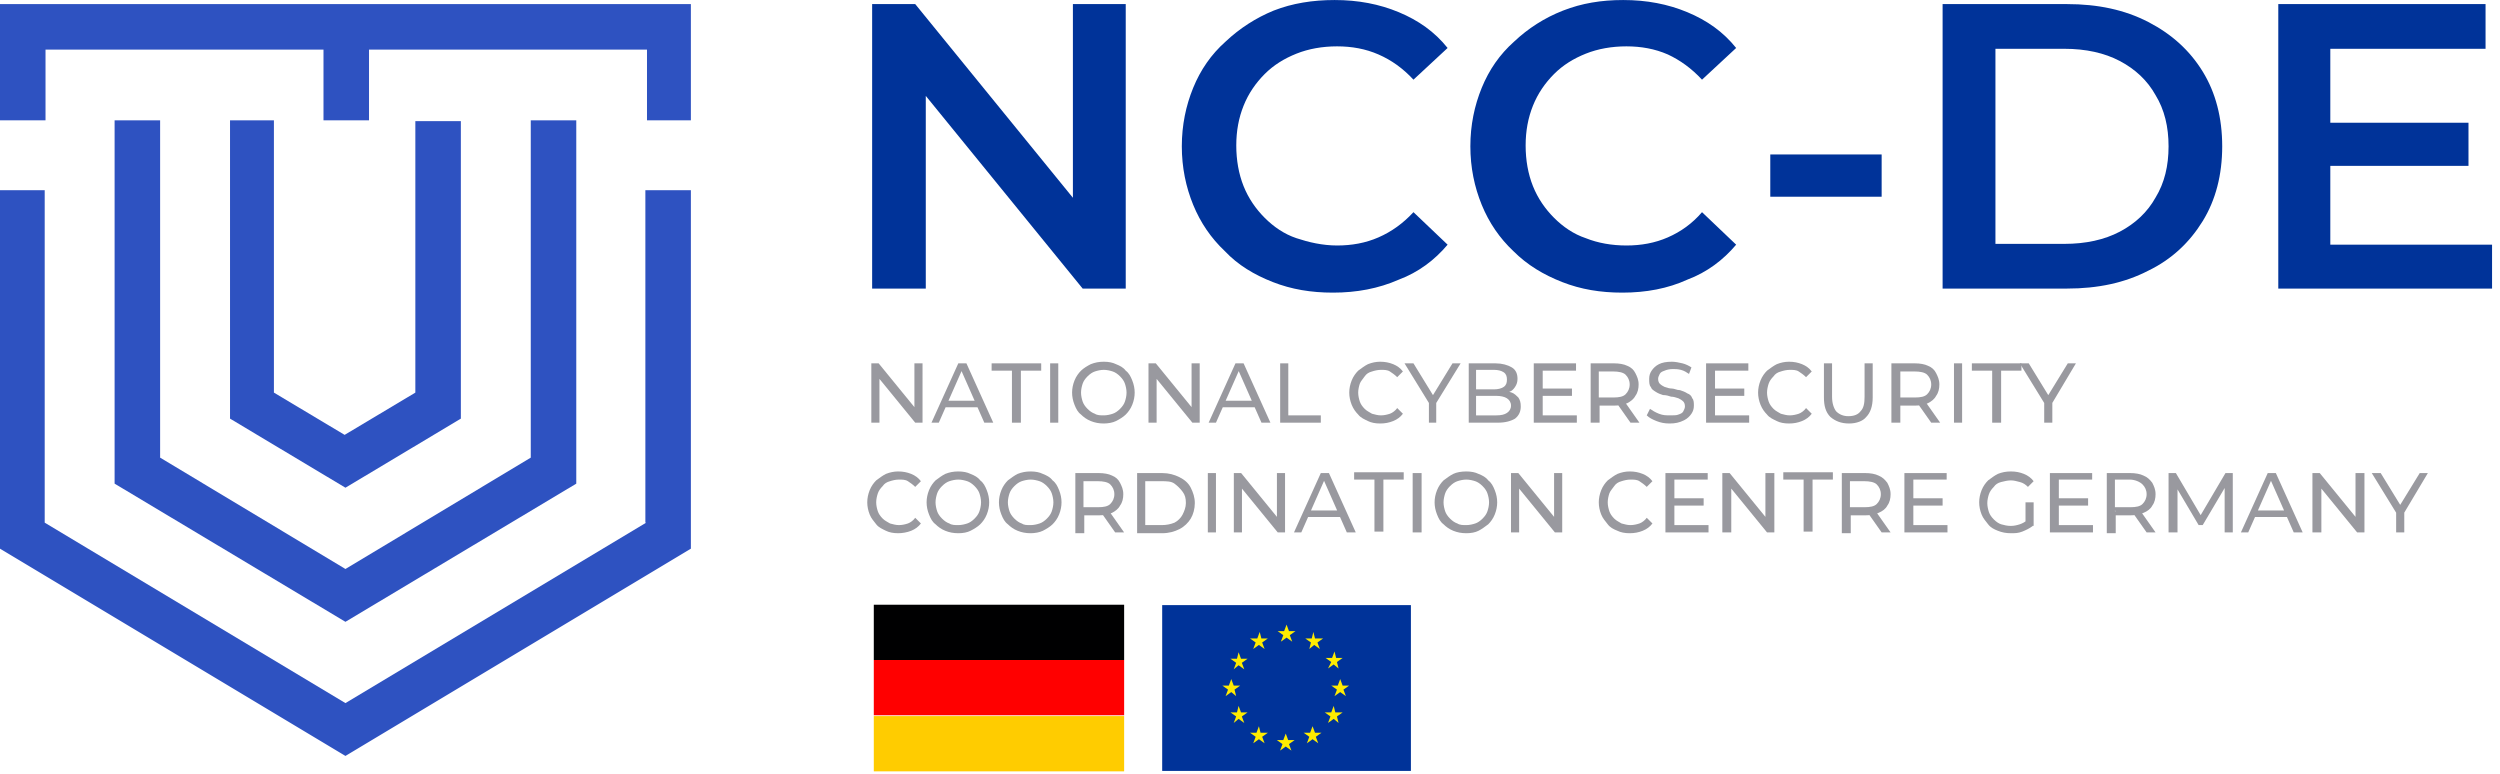
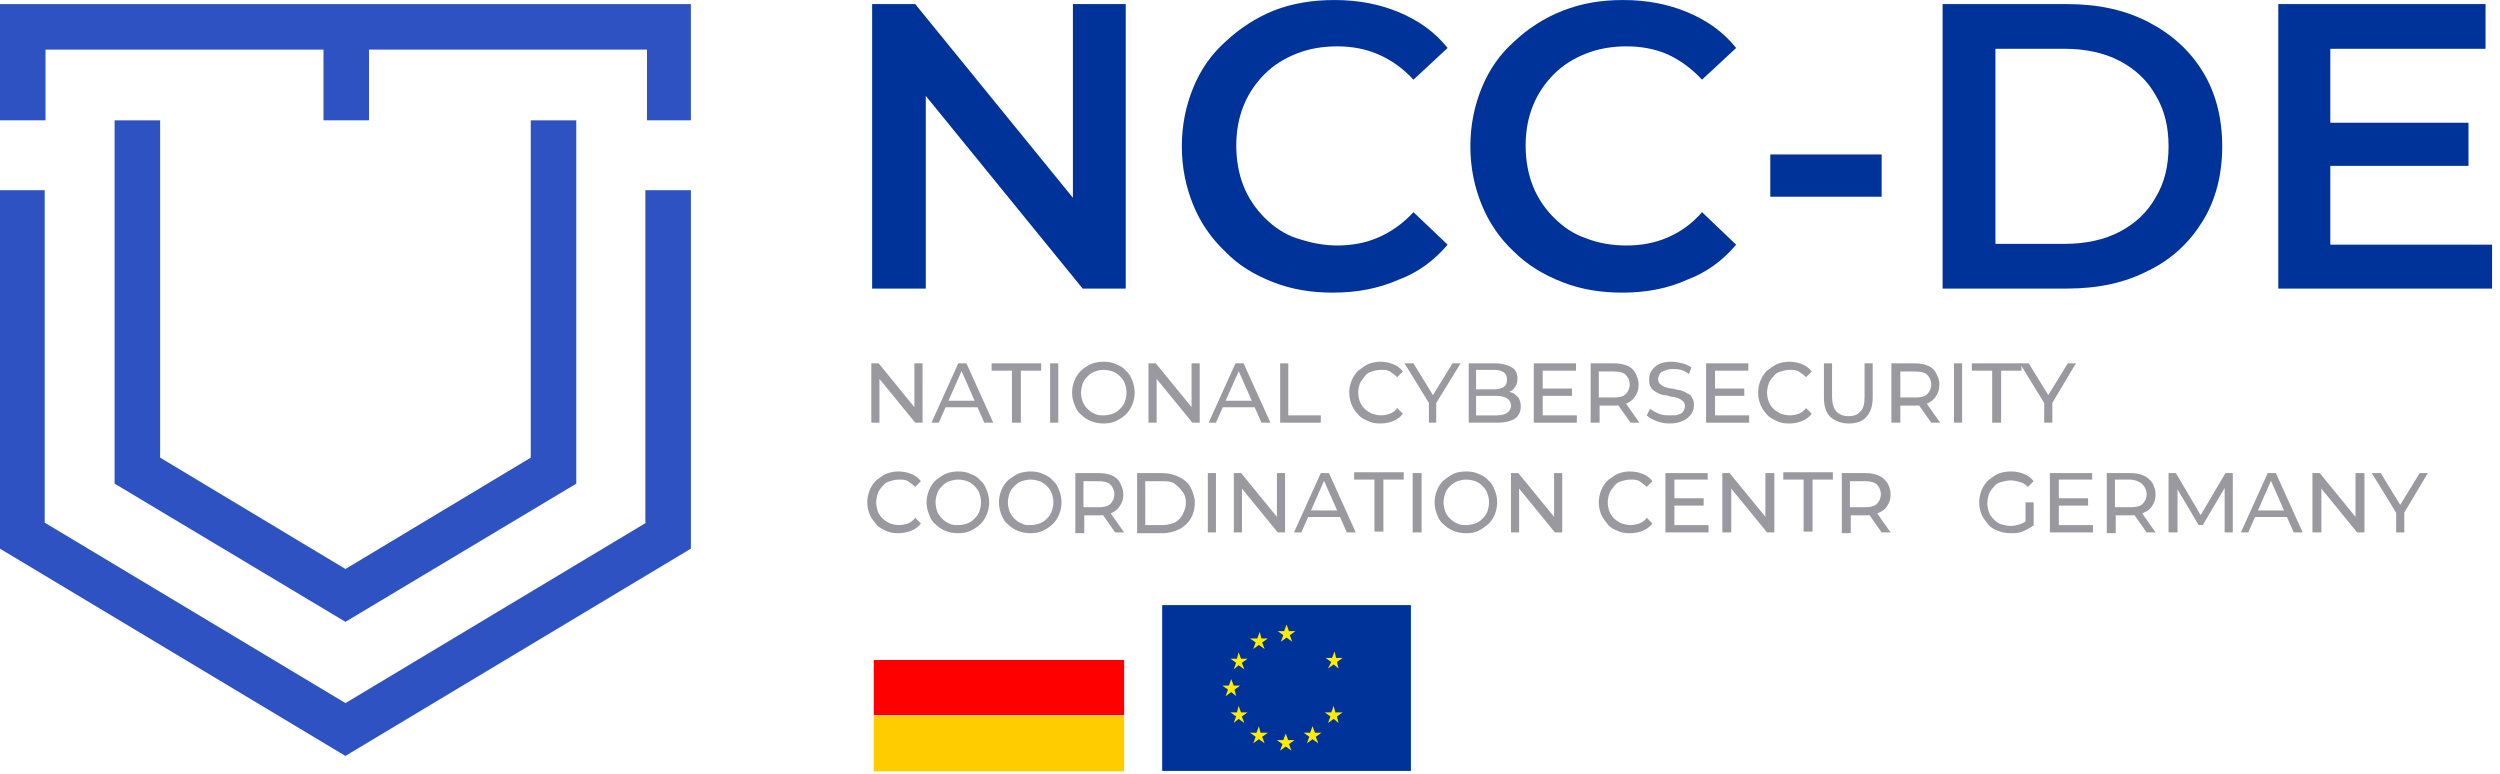
<svg xmlns="http://www.w3.org/2000/svg" xmlns:ns1="http://www.inkscape.org/namespaces/inkscape" xmlns:ns2="http://sodipodi.sourceforge.net/DTD/sodipodi-0.dtd" version="1.1" id="svg2" ns1:version="1.1.2 (1:1.1+202202050950+0a00cf5339)" ns2:docname="Germany-NCC-localisation.svg" x="0px" y="0px" viewBox="0 0 410 127" style="enable-background:new 0 0 410 127;" xml:space="preserve">
  <style type="text/css">
	.st0{fill:#003399;}
	.st1{fill:#FFEC00;}
	.st2{fill:#000001;}
	.st3{fill:#FF0000;}
	.st4{fill:#FFCC00;}
	.st5{fill:#2E52C1;}
	.st6{enable-background:new    ;}
	.st7{fill:#99999F;}
</style>
  <ns2:namedview bordercolor="#999999" borderopacity="1" height="150px" id="namedview4" ns1:current-layer="g8" ns1:cx="153.25356" ns1:cy="61.984302" ns1:pagecheckerboard="0" ns1:pageopacity="0" ns1:pageshadow="0" ns1:window-height="977" ns1:window-maximized="1" ns1:window-width="1680" ns1:window-x="0" ns1:window-y="30" ns1:zoom="3.8074156" pagecolor="#ffffff" showgrid="false" width="400px">
	</ns2:namedview>
  <g id="g8" transform="matrix(1.333,0,0,-1.333,0,123.973)" ns1:groupmode="layer" ns1:label="ink_ext_XXXXXX">
    <g id="g884" transform="translate(-29.215,-15.944)">
      <g id="path34">
        <path class="st0" d="M202.8,34.5h-30.6V14.1h30.6V34.5" />
      </g>
      <g id="path36">
        <path class="st1" d="M186.8,30l0.7,0.5l0.7-0.5l-0.3,0.8l0.7,0.5h-0.8l-0.3,0.8l-0.3-0.8h-0.8l0.7-0.5L186.8,30" />
      </g>
      <g id="path38">
        <path class="st1" d="M183.4,29.1l0.7,0.5l0.7-0.5l-0.3,0.8l0.7,0.5h-0.8l-0.2,0.8l-0.3-0.8H183l0.7-0.5L183.4,29.1" />
      </g>
      <g id="path40">
        <path class="st1" d="M181.6,28.7l-0.2-0.8h-0.8l0.7-0.5l-0.3-0.8l0.6,0.5l0.7-0.5l-0.3,0.8l0.7,0.5h-0.8L181.6,28.7" />
      </g>
      <g id="path42">
        <path class="st1" d="M180.7,23.8l0.6-0.5l-0.2,0.8l0.7,0.5H181l-0.3,0.8l-0.3-0.8h-0.8l0.7-0.5l-0.3-0.8L180.7,23.8" />
      </g>
      <g id="path44">
        <path class="st1" d="M181.9,21.3l-0.3,0.8l-0.2-0.8h-0.8l0.7-0.5L181,20l0.6,0.5l0.7-0.5l-0.3,0.8l0.7,0.5H181.9" />
      </g>
      <g id="path46">
        <path class="st1" d="M184.3,18.8l-0.2,0.8l-0.3-0.8H183l0.7-0.5l-0.3-0.8l0.7,0.5l0.7-0.5l-0.3,0.8l0.7,0.5H184.3" />
      </g>
      <g id="path48">
        <path class="st1" d="M187.7,17.9l-0.3,0.8l-0.3-0.8h-0.8l0.7-0.5l-0.3-0.8l0.7,0.5l0.7-0.5l-0.3,0.8l0.7,0.5H187.7" />
      </g>
      <g id="path50">
        <path class="st1" d="M191,18.8l-0.3,0.8l-0.3-0.8h-0.8l0.7-0.5l-0.3-0.8l0.7,0.5l0.7-0.5l-0.3,0.8l0.7,0.5H191" />
      </g>
      <g id="path52">
        <path class="st1" d="M193.5,21.3l-0.2,0.8l-0.3-0.8h-0.8l0.7-0.5l-0.3-0.8l0.7,0.5l0.6-0.5l-0.2,0.8l0.7,0.5H193.5" />
      </g>
      <g id="path54">
-         <path class="st1" d="M195.2,24.6h-0.8l-0.3,0.8l-0.3-0.8h-0.8l0.7-0.5l-0.3-0.8l0.7,0.5l0.7-0.5l-0.3,0.8L195.2,24.6" />
-       </g>
+         </g>
      <g id="path56">
        <path class="st1" d="M192.6,26.7l0.7,0.5l0.6-0.5l-0.2,0.8l0.7,0.5h-0.8l-0.2,0.8l-0.3-0.8h-0.8l0.7-0.5L192.6,26.7" />
      </g>
      <g id="path58">
-         <path class="st1" d="M190.8,31.2l-0.2-0.8h-0.8l0.7-0.5l-0.2-0.8l0.6,0.5l0.7-0.5l-0.3,0.8l0.7,0.5H191L190.8,31.2" />
-       </g>
+         </g>
    </g>
    <g id="g870" transform="translate(-28.696,-15.897)">
      <g id="path60">
-         <path class="st2" d="M167,34.5h-30.8v-6.8H167V34.5" />
-       </g>
+         </g>
      <g id="path62">
        <path class="st3" d="M167,27.7h-30.8v-6.8H167V27.7" />
      </g>
      <g id="path64">
        <path class="st4" d="M167,20.8h-30.8V14H167V20.8" />
      </g>
    </g>
    <g id="path120">
      <path class="st5" d="M0,92.5V78.2h5.6v8.7h34.2v-8.7h5.6v8.7h34.2v-8.7H85v14.3H0" />
    </g>
    <g id="path122">
      <path class="st5" d="M79.5,28.7l-37-22.2l-37,22.2v40.9H0V25.5L42.5,0L85,25.5v44.1h-5.6V28.7" />
    </g>
    <g id="path124">
      <path class="st5" d="M14.1,78.2V33.5l28.4-17l28.4,17v44.7h-5.6V36.7L42.5,23L19.7,36.7v41.5H14.1" />
    </g>
    <g id="path126">
-       <path class="st5" d="M28.3,78.2V41.5L42.5,33l14.2,8.5v36.6h-5.6V44.7l-8.7-5.2l-8.7,5.2v33.5H28.3" />
-     </g>
+       </g>
    <g class="st6">
      <path class="st0" d="M107.3,57.5v35h5.3l21.9-26.9H132v26.9h6.5v-35h-5.3l-21.9,26.9h2.6V57.5H107.3z" />
      <path class="st0" d="M164,57c-2.7,0-5.1,0.4-7.4,1.3c-2.3,0.9-4.3,2.1-5.9,3.8c-1.7,1.6-3,3.5-3.9,5.7c-0.9,2.2-1.4,4.6-1.4,7.2    c0,2.6,0.5,5,1.4,7.2c0.9,2.2,2.2,4.1,4,5.7c1.7,1.6,3.7,2.9,5.9,3.8c2.3,0.9,4.8,1.3,7.5,1.3c2.9,0,5.5-0.5,7.9-1.5    c2.4-1,4.4-2.4,6-4.4l-4.2-3.9c-1.3,1.4-2.7,2.4-4.3,3.1c-1.6,0.7-3.3,1-5.1,1c-1.8,0-3.5-0.3-5-0.9c-1.5-0.6-2.8-1.4-3.9-2.5    c-1.1-1.1-2-2.4-2.6-3.9c-0.6-1.5-0.9-3.1-0.9-4.9c0-1.8,0.3-3.5,0.9-5c0.6-1.5,1.5-2.8,2.6-3.9c1.1-1.1,2.4-2,3.9-2.5    s3.2-0.9,5-0.9c1.8,0,3.5,0.3,5.1,1c1.6,0.7,3,1.7,4.3,3.1l4.2-4c-1.6-1.9-3.6-3.4-6-4.3C169.6,57.5,166.9,57,164,57z" />
      <path class="st0" d="M199.6,57c-2.7,0-5.1,0.4-7.4,1.3c-2.3,0.9-4.3,2.1-6,3.8c-1.7,1.6-3,3.5-3.9,5.7c-0.9,2.2-1.4,4.6-1.4,7.2    c0,2.6,0.5,5,1.4,7.2c0.9,2.2,2.2,4.1,4,5.7c1.7,1.6,3.7,2.9,6,3.8c2.3,0.9,4.7,1.3,7.4,1.3c2.9,0,5.5-0.5,7.9-1.5    c2.4-1,4.4-2.4,6-4.4l-4.2-3.9c-1.3,1.4-2.7,2.4-4.2,3.1c-1.6,0.7-3.3,1-5.1,1c-1.8,0-3.5-0.3-5-0.9c-1.5-0.6-2.8-1.4-3.9-2.5    c-1.1-1.1-2-2.4-2.6-3.9c-0.6-1.5-0.9-3.1-0.9-4.9c0-1.8,0.3-3.5,0.9-5c0.6-1.5,1.5-2.8,2.6-3.9c1.1-1.1,2.4-2,3.9-2.5    c1.5-0.6,3.2-0.9,5-0.9c1.8,0,3.5,0.3,5.1,1c1.6,0.7,3,1.7,4.2,3.1l4.2-4c-1.6-1.9-3.6-3.4-6-4.3C205.2,57.5,202.5,57,199.6,57z" />
      <path class="st0" d="M217.8,68.8V74h13.7v-5.2H217.8z" />
      <path class="st0" d="M239,57.5v35h15.3c3.8,0,7.1-0.7,10-2.2c2.9-1.5,5.1-3.5,6.7-6.1s2.4-5.7,2.4-9.2c0-3.5-0.8-6.6-2.4-9.2    c-1.6-2.6-3.8-4.7-6.7-6.1c-2.9-1.5-6.2-2.2-10-2.2H239z M245.5,63h8.5c2.6,0,4.9,0.5,6.8,1.5c1.9,1,3.4,2.4,4.4,4.2    c1.1,1.8,1.6,3.9,1.6,6.3c0,2.4-0.5,4.5-1.6,6.3c-1,1.8-2.5,3.2-4.4,4.2c-1.9,1-4.2,1.5-6.8,1.5h-8.5V63z" />
      <path class="st0" d="M286.8,62.9h19.8v-5.4h-26.3v35h25.5V87h-19.1V62.9z M286.3,77.9h17.4v-5.3h-17.4V77.9z" />
    </g>
    <g class="st6">
      <path class="st7" d="M107.2,41v7.3h0.9l4.9-6h-0.5v6h1V41h-0.9l-4.9,6h0.5v-6H107.2z" />
      <path class="st7" d="M114.6,41l3.3,7.3h1l3.3-7.3h-1.1l-3,6.8h0.4l-3-6.8H114.6z M116,42.9l0.3,0.8h4.1l0.3-0.8H116z" />
      <path class="st7" d="M124.5,41v6.4H122v0.9h6.1v-0.9h-2.5V41H124.5z" />
      <path class="st7" d="M129.2,41v7.3h1V41H129.2z" />
      <path class="st7" d="M135.8,40.9c-0.6,0-1.1,0.1-1.6,0.3s-0.9,0.5-1.2,0.8c-0.4,0.3-0.6,0.7-0.8,1.2c-0.2,0.5-0.3,1-0.3,1.5    c0,0.5,0.1,1,0.3,1.5c0.2,0.5,0.5,0.9,0.8,1.2s0.8,0.6,1.2,0.8c0.5,0.2,1,0.3,1.6,0.3c0.6,0,1.1-0.1,1.5-0.3    c0.5-0.2,0.9-0.4,1.2-0.8c0.4-0.3,0.6-0.7,0.8-1.2c0.2-0.5,0.3-1,0.3-1.5c0-0.5-0.1-1-0.3-1.5c-0.2-0.5-0.5-0.9-0.8-1.2    s-0.8-0.6-1.2-0.8S136.3,40.9,135.8,40.9z M135.8,41.9c0.4,0,0.8,0.1,1.1,0.2c0.3,0.1,0.6,0.3,0.9,0.6c0.3,0.3,0.5,0.6,0.6,0.9    s0.2,0.7,0.2,1.1c0,0.4-0.1,0.8-0.2,1.1c-0.1,0.3-0.3,0.6-0.6,0.9c-0.3,0.3-0.6,0.5-0.9,0.6c-0.3,0.1-0.7,0.2-1.1,0.2    c-0.4,0-0.8-0.1-1.1-0.2c-0.3-0.1-0.6-0.3-0.9-0.6c-0.3-0.3-0.5-0.6-0.6-0.9c-0.1-0.3-0.2-0.7-0.2-1.1c0-0.4,0.1-0.8,0.2-1.1    s0.3-0.6,0.6-0.9c0.3-0.3,0.6-0.5,0.9-0.6C135,41.9,135.4,41.9,135.8,41.9z" />
      <path class="st7" d="M141.3,41v7.3h0.9l4.9-6h-0.5v6h1V41h-0.9l-4.9,6h0.5v-6H141.3z" />
      <path class="st7" d="M148.7,41l3.3,7.3h1l3.3-7.3h-1.1l-3,6.8h0.4l-3-6.8H148.7z M150.1,42.9l0.3,0.8h4.1l0.3-0.8H150.1z" />
      <path class="st7" d="M157.5,41v7.3h1v-6.4h4V41H157.5z" />
      <path class="st7" d="M169.8,40.9c-0.6,0-1.1,0.1-1.5,0.3s-0.9,0.4-1.2,0.8c-0.3,0.3-0.6,0.7-0.8,1.2c-0.2,0.5-0.3,1-0.3,1.5    c0,0.5,0.1,1,0.3,1.5c0.2,0.5,0.5,0.9,0.8,1.2c0.4,0.3,0.8,0.6,1.2,0.8c0.5,0.2,1,0.3,1.5,0.3c0.6,0,1.1-0.1,1.6-0.3    s0.9-0.5,1.2-0.9l-0.7-0.7c-0.3,0.3-0.6,0.5-0.9,0.7s-0.7,0.2-1.1,0.2c-0.4,0-0.8-0.1-1.1-0.2c-0.4-0.1-0.7-0.3-0.9-0.6    s-0.5-0.6-0.6-0.9c-0.1-0.3-0.2-0.7-0.2-1.1c0-0.4,0.1-0.8,0.2-1.1c0.1-0.3,0.3-0.6,0.6-0.9c0.3-0.3,0.6-0.4,0.9-0.6    c0.4-0.1,0.7-0.2,1.1-0.2c0.4,0,0.8,0.1,1.1,0.2s0.7,0.4,0.9,0.7l0.7-0.7c-0.3-0.4-0.7-0.7-1.2-0.9    C170.9,41,170.4,40.9,169.8,40.9z" />
      <path class="st7" d="M175.8,41v2.8l0.2-0.7l-3.2,5.2h1.1l2.7-4.4H176l2.7,4.4h1l-3.2-5.2l0.2,0.7V41H175.8z" />
      <path class="st7" d="M180.7,41v7.3h3.3c0.8,0,1.5-0.2,2-0.5c0.5-0.3,0.7-0.8,0.7-1.4c0-0.4-0.1-0.7-0.3-1    c-0.2-0.3-0.4-0.5-0.7-0.6c-0.3-0.1-0.6-0.2-1-0.2l0.2,0.3c0.4,0,0.8-0.1,1.1-0.2c0.3-0.1,0.6-0.4,0.8-0.6    c0.2-0.3,0.3-0.6,0.3-1.1c0-0.6-0.2-1.1-0.7-1.5c-0.5-0.3-1.2-0.5-2.1-0.5H180.7z M181.7,41.9h2.4c0.6,0,1,0.1,1.3,0.3    c0.3,0.2,0.5,0.5,0.5,0.9c0,0.4-0.2,0.7-0.5,0.9s-0.8,0.3-1.3,0.3h-2.5v0.8h2.2c0.5,0,0.9,0.1,1.2,0.3c0.3,0.2,0.4,0.5,0.4,0.9    c0,0.4-0.1,0.7-0.4,0.9c-0.3,0.2-0.7,0.3-1.2,0.3h-2.2V41.9z" />
      <path class="st7" d="M189.7,41.9h4.3V41h-5.3v7.3h5.2v-0.9h-4.1V41.9z M189.6,45.2h3.8v-0.9h-3.8V45.2z" />
      <path class="st7" d="M195.7,41v7.3h2.9c0.6,0,1.2-0.1,1.6-0.3c0.5-0.2,0.8-0.5,1-0.9s0.4-0.8,0.4-1.4c0-0.5-0.1-1-0.4-1.4    c-0.2-0.4-0.6-0.7-1-0.9c-0.5-0.2-1-0.3-1.6-0.3h-2.3l0.5,0.5V41H195.7z M196.7,43.6l-0.5,0.5h2.3c0.7,0,1.2,0.1,1.5,0.4    c0.3,0.3,0.5,0.7,0.5,1.2c0,0.5-0.2,0.9-0.5,1.2c-0.3,0.3-0.9,0.4-1.5,0.4h-2.3l0.5,0.5V43.6z M200.6,41l-1.9,2.7h1.1l1.9-2.7    H200.6z" />
      <path class="st7" d="M205.4,40.9c-0.6,0-1.1,0.1-1.6,0.3s-0.9,0.4-1.2,0.7l0.4,0.8c0.3-0.2,0.6-0.4,1.1-0.6s0.9-0.2,1.4-0.2    c0.4,0,0.8,0,1,0.1c0.3,0.1,0.5,0.2,0.6,0.4s0.2,0.4,0.2,0.6c0,0.3-0.1,0.5-0.2,0.6c-0.2,0.2-0.4,0.3-0.6,0.4    c-0.3,0.1-0.6,0.2-0.9,0.2c-0.3,0.1-0.6,0.2-1,0.2c-0.3,0.1-0.6,0.2-0.9,0.4s-0.5,0.3-0.6,0.6c-0.2,0.2-0.2,0.6-0.2,1    c0,0.4,0.1,0.7,0.3,1c0.2,0.3,0.5,0.6,0.9,0.8s0.9,0.3,1.6,0.3c0.4,0,0.9-0.1,1.3-0.2c0.4-0.1,0.8-0.3,1.1-0.5l-0.3-0.8    c-0.3,0.2-0.6,0.4-1,0.5s-0.7,0.1-1,0.1c-0.4,0-0.8-0.1-1-0.2c-0.3-0.1-0.5-0.2-0.6-0.4c-0.1-0.2-0.2-0.4-0.2-0.6    c0-0.3,0.1-0.5,0.2-0.6c0.2-0.2,0.4-0.3,0.6-0.4c0.3-0.1,0.6-0.2,0.9-0.2s0.6-0.2,1-0.2c0.3-0.1,0.6-0.2,0.9-0.4    c0.3-0.1,0.5-0.3,0.6-0.6c0.2-0.2,0.2-0.6,0.2-0.9c0-0.4-0.1-0.7-0.3-1c-0.2-0.3-0.5-0.6-0.9-0.8C206.6,41,206.1,40.9,205.4,40.9z    " />
      <path class="st7" d="M210.9,41.9h4.3V41h-5.3v7.3h5.2v-0.9h-4.1V41.9z M210.8,45.2h3.8v-0.9h-3.8V45.2z" />
      <path class="st7" d="M220.1,40.9c-0.6,0-1.1,0.1-1.5,0.3s-0.9,0.4-1.2,0.8c-0.3,0.3-0.6,0.7-0.8,1.2c-0.2,0.5-0.3,1-0.3,1.5    c0,0.5,0.1,1,0.3,1.5c0.2,0.5,0.5,0.9,0.8,1.2c0.4,0.3,0.8,0.6,1.2,0.8c0.5,0.2,1,0.3,1.5,0.3c0.6,0,1.1-0.1,1.6-0.3    s0.9-0.5,1.2-0.9l-0.7-0.7c-0.3,0.3-0.6,0.5-0.9,0.7s-0.7,0.2-1.1,0.2c-0.4,0-0.8-0.1-1.1-0.2c-0.4-0.1-0.7-0.3-0.9-0.6    c-0.3-0.3-0.5-0.6-0.6-0.9c-0.1-0.3-0.2-0.7-0.2-1.1c0-0.4,0.1-0.8,0.2-1.1c0.1-0.3,0.3-0.6,0.6-0.9c0.3-0.3,0.6-0.4,0.9-0.6    c0.4-0.1,0.7-0.2,1.1-0.2c0.4,0,0.8,0.1,1.1,0.2s0.7,0.4,0.9,0.7l0.7-0.7c-0.3-0.4-0.7-0.7-1.2-0.9    C221.2,41,220.7,40.9,220.1,40.9z" />
      <path class="st7" d="M227.5,40.9c-1,0-1.7,0.3-2.3,0.8c-0.6,0.6-0.8,1.4-0.8,2.4v4.2h1v-4.1c0-0.8,0.2-1.4,0.5-1.8    c0.4-0.4,0.9-0.6,1.5-0.6c0.7,0,1.2,0.2,1.5,0.6c0.4,0.4,0.5,1,0.5,1.8v4.1h1v-4.2c0-1.1-0.3-1.9-0.8-2.4    C229.2,41.2,228.4,40.9,227.5,40.9z" />
      <path class="st7" d="M232.7,41v7.3h2.9c0.6,0,1.2-0.1,1.6-0.3c0.5-0.2,0.8-0.5,1-0.9c0.2-0.4,0.4-0.8,0.4-1.4c0-0.5-0.1-1-0.4-1.4    c-0.2-0.4-0.6-0.7-1-0.9c-0.5-0.2-1-0.3-1.6-0.3h-2.3l0.5,0.5V41H232.7z M233.8,43.6l-0.5,0.5h2.3c0.7,0,1.2,0.1,1.5,0.4    s0.5,0.7,0.5,1.2c0,0.5-0.2,0.9-0.5,1.2s-0.9,0.4-1.5,0.4h-2.3l0.5,0.5V43.6z M237.6,41l-1.9,2.7h1.1l1.9-2.7H237.6z" />
      <path class="st7" d="M240.4,41v7.3h1V41H240.4z" />
      <path class="st7" d="M245.1,41v6.4h-2.5v0.9h6.1v-0.9h-2.5V41H245.1z" />
-       <path class="st7" d="M251.5,41v2.8l0.2-0.7l-3.2,5.2h1.1l2.7-4.4h-0.6l2.7,4.4h1l-3.1-5.2l0.2,0.7V41H251.5z" />
+       <path class="st7" d="M251.5,41v2.8l0.2-0.7l-3.2,5.2h1.1l2.7-4.4h-0.6l2.7,4.4h1l-3.1-5.2l0.2,0.7V41H251.5" />
    </g>
    <g class="st6">
      <path class="st7" d="M110.5,27.4c-0.6,0-1.1,0.1-1.5,0.3s-0.9,0.4-1.2,0.8s-0.6,0.7-0.8,1.2c-0.2,0.5-0.3,1-0.3,1.5    c0,0.5,0.1,1,0.3,1.5c0.2,0.5,0.5,0.9,0.8,1.2c0.4,0.3,0.8,0.6,1.2,0.8c0.5,0.2,1,0.3,1.5,0.3c0.6,0,1.1-0.1,1.6-0.3    c0.5-0.2,0.9-0.5,1.2-0.9l-0.7-0.7c-0.3,0.3-0.6,0.5-0.9,0.7s-0.7,0.2-1.1,0.2c-0.4,0-0.8-0.1-1.1-0.2c-0.4-0.1-0.7-0.3-0.9-0.6    c-0.3-0.3-0.5-0.6-0.6-0.9c-0.1-0.3-0.2-0.7-0.2-1.1c0-0.4,0.1-0.8,0.2-1.1c0.1-0.3,0.3-0.6,0.6-0.9c0.3-0.3,0.6-0.4,0.9-0.6    c0.4-0.1,0.7-0.2,1.1-0.2c0.4,0,0.8,0.1,1.1,0.2s0.7,0.4,0.9,0.7l0.7-0.7c-0.3-0.4-0.7-0.7-1.2-0.9    C111.6,27.5,111,27.4,110.5,27.4z" />
      <path class="st7" d="M117.9,27.4c-0.6,0-1.1,0.1-1.6,0.3s-0.9,0.5-1.2,0.8c-0.4,0.3-0.6,0.7-0.8,1.2c-0.2,0.5-0.3,1-0.3,1.5    s0.1,1,0.3,1.5c0.2,0.5,0.5,0.9,0.8,1.2c0.4,0.3,0.8,0.6,1.2,0.8c0.5,0.2,1,0.3,1.6,0.3c0.6,0,1.1-0.1,1.5-0.3    c0.5-0.2,0.9-0.4,1.2-0.8c0.4-0.3,0.6-0.7,0.8-1.2c0.2-0.5,0.3-1,0.3-1.5c0-0.5-0.1-1-0.3-1.5c-0.2-0.5-0.5-0.9-0.8-1.2    s-0.8-0.6-1.2-0.8S118.5,27.4,117.9,27.4z M117.9,28.4c0.4,0,0.8,0.1,1.1,0.2c0.3,0.1,0.6,0.3,0.9,0.6c0.3,0.3,0.5,0.6,0.6,0.9    s0.2,0.7,0.2,1.1c0,0.4-0.1,0.8-0.2,1.1c-0.1,0.3-0.3,0.6-0.6,0.9c-0.3,0.3-0.6,0.5-0.9,0.6c-0.3,0.1-0.7,0.2-1.1,0.2    c-0.4,0-0.8-0.1-1.1-0.2c-0.3-0.1-0.6-0.3-0.9-0.6c-0.3-0.3-0.5-0.6-0.6-0.9c-0.1-0.3-0.2-0.7-0.2-1.1c0-0.4,0.1-0.8,0.2-1.1    s0.3-0.6,0.6-0.9c0.3-0.3,0.6-0.5,0.9-0.6C117.1,28.4,117.5,28.4,117.9,28.4z" />
      <path class="st7" d="M126.8,27.4c-0.6,0-1.1,0.1-1.6,0.3s-0.9,0.5-1.2,0.8c-0.4,0.3-0.6,0.7-0.8,1.2c-0.2,0.5-0.3,1-0.3,1.5    s0.1,1,0.3,1.5c0.2,0.5,0.5,0.9,0.8,1.2c0.4,0.3,0.8,0.6,1.2,0.8c0.5,0.2,1,0.3,1.6,0.3c0.6,0,1.1-0.1,1.5-0.3    c0.5-0.2,0.9-0.4,1.2-0.8c0.4-0.3,0.6-0.7,0.8-1.2c0.2-0.5,0.3-1,0.3-1.5c0-0.5-0.1-1-0.3-1.5c-0.2-0.5-0.5-0.9-0.8-1.2    s-0.8-0.6-1.2-0.8S127.3,27.4,126.8,27.4z M126.8,28.4c0.4,0,0.8,0.1,1.1,0.2c0.3,0.1,0.6,0.3,0.9,0.6c0.3,0.3,0.5,0.6,0.6,0.9    s0.2,0.7,0.2,1.1c0,0.4-0.1,0.8-0.2,1.1c-0.1,0.3-0.3,0.6-0.6,0.9c-0.3,0.3-0.6,0.5-0.9,0.6c-0.3,0.1-0.7,0.2-1.1,0.2    c-0.4,0-0.8-0.1-1.1-0.2c-0.3-0.1-0.6-0.3-0.9-0.6c-0.3-0.3-0.5-0.6-0.6-0.9c-0.1-0.3-0.2-0.7-0.2-1.1c0-0.4,0.1-0.8,0.2-1.1    s0.3-0.6,0.6-0.9c0.3-0.3,0.6-0.5,0.9-0.6C126,28.4,126.3,28.4,126.8,28.4z" />
      <path class="st7" d="M132.3,27.5v7.3h2.9c0.6,0,1.2-0.1,1.6-0.3c0.5-0.2,0.8-0.5,1-0.9c0.2-0.4,0.4-0.8,0.4-1.4    c0-0.5-0.1-1-0.4-1.4c-0.2-0.4-0.6-0.7-1-0.9c-0.5-0.2-1-0.3-1.6-0.3h-2.3l0.5,0.5v-2.7H132.3z M133.3,30.1l-0.5,0.5h2.3    c0.7,0,1.2,0.1,1.5,0.4s0.5,0.7,0.5,1.2s-0.2,0.9-0.5,1.2s-0.9,0.4-1.5,0.4h-2.3l0.5,0.5V30.1z M137.2,27.5l-1.9,2.7h1.1l1.9-2.7    H137.2z" />
      <path class="st7" d="M139.9,27.5v7.3h3.1c0.8,0,1.5-0.2,2.1-0.5c0.6-0.3,1.1-0.7,1.4-1.3s0.5-1.2,0.5-1.9s-0.2-1.4-0.5-1.9    s-0.8-1-1.4-1.3c-0.6-0.3-1.3-0.5-2.1-0.5H139.9z M140.9,28.4h2c0.6,0,1.1,0.1,1.6,0.3c0.4,0.2,0.8,0.6,1,1    c0.2,0.4,0.4,0.9,0.4,1.4c0,0.6-0.1,1-0.4,1.4s-0.6,0.7-1,1s-1,0.3-1.6,0.3h-2V28.4z" />
      <path class="st7" d="M148.6,27.5v7.3h1v-7.3H148.6z" />
      <path class="st7" d="M151.8,27.5v7.3h0.9l4.9-6h-0.5v6h1v-7.3h-0.9l-4.9,6h0.5v-6H151.8z" />
      <path class="st7" d="M159.2,27.5l3.3,7.3h1l3.3-7.3h-1.1l-3,6.8h0.4l-3-6.8H159.2z M160.6,29.4l0.3,0.8h4.1l0.3-0.8H160.6z" />
      <path class="st7" d="M169.1,27.5V34h-2.5v0.9h6.1V34h-2.5v-6.4H169.1z" />
      <path class="st7" d="M173.8,27.5v7.3h1.1v-7.3H173.8z" />
      <path class="st7" d="M180.4,27.4c-0.6,0-1.1,0.1-1.6,0.3c-0.5,0.2-0.9,0.5-1.2,0.8c-0.4,0.3-0.6,0.7-0.8,1.2    c-0.2,0.5-0.3,1-0.3,1.5s0.1,1,0.3,1.5c0.2,0.5,0.5,0.9,0.8,1.2c0.4,0.3,0.8,0.6,1.2,0.8s1,0.3,1.6,0.3c0.6,0,1.1-0.1,1.5-0.3    c0.5-0.2,0.9-0.4,1.2-0.8c0.4-0.3,0.6-0.7,0.8-1.2c0.2-0.5,0.3-1,0.3-1.5c0-0.5-0.1-1-0.3-1.5c-0.2-0.5-0.5-0.9-0.8-1.2    c-0.4-0.3-0.8-0.6-1.2-0.8S181,27.4,180.4,27.4z M180.4,28.4c0.4,0,0.8,0.1,1.1,0.2c0.3,0.1,0.6,0.3,0.9,0.6    c0.3,0.3,0.5,0.6,0.6,0.9s0.2,0.7,0.2,1.1c0,0.4-0.1,0.8-0.2,1.1c-0.1,0.3-0.3,0.6-0.6,0.9c-0.3,0.3-0.6,0.5-0.9,0.6    c-0.3,0.1-0.7,0.2-1.1,0.2c-0.4,0-0.8-0.1-1.1-0.2c-0.3-0.1-0.6-0.3-0.9-0.6c-0.3-0.3-0.5-0.6-0.6-0.9c-0.1-0.3-0.2-0.7-0.2-1.1    c0-0.4,0.1-0.8,0.2-1.1s0.3-0.6,0.6-0.9c0.3-0.3,0.6-0.5,0.9-0.6C179.6,28.4,180,28.4,180.4,28.4z" />
      <path class="st7" d="M185.9,27.5v7.3h0.9l4.9-6h-0.5v6h1v-7.3h-0.9l-4.9,6h0.5v-6H185.9z" />
      <path class="st7" d="M200.5,27.4c-0.6,0-1.1,0.1-1.5,0.3c-0.5,0.2-0.9,0.4-1.2,0.8s-0.6,0.7-0.8,1.2c-0.2,0.5-0.3,1-0.3,1.5    c0,0.5,0.1,1,0.3,1.5c0.2,0.5,0.5,0.9,0.8,1.2c0.4,0.3,0.8,0.6,1.2,0.8c0.5,0.2,1,0.3,1.5,0.3c0.6,0,1.1-0.1,1.6-0.3    c0.5-0.2,0.9-0.5,1.2-0.9l-0.7-0.7c-0.3,0.3-0.6,0.5-0.9,0.7S201,34,200.6,34c-0.4,0-0.8-0.1-1.1-0.2c-0.4-0.1-0.7-0.3-0.9-0.6    s-0.5-0.6-0.6-0.9c-0.1-0.3-0.2-0.7-0.2-1.1c0-0.4,0.1-0.8,0.2-1.1c0.1-0.3,0.3-0.6,0.6-0.9c0.3-0.3,0.6-0.4,0.9-0.6    c0.4-0.1,0.7-0.2,1.1-0.2c0.4,0,0.8,0.1,1.1,0.2s0.7,0.4,0.9,0.7l0.7-0.7c-0.3-0.4-0.7-0.7-1.2-0.9    C201.6,27.5,201.1,27.4,200.5,27.4z" />
      <path class="st7" d="M205.9,28.4h4.3v-0.9h-5.3v7.3h5.2V34h-4.1V28.4z M205.8,31.7h3.8v-0.9h-3.8V31.7z" />
      <path class="st7" d="M211.9,27.5v7.3h0.9l4.9-6h-0.5v6h1.1v-7.3h-0.9l-4.9,6h0.5v-6H211.9z" />
      <path class="st7" d="M221.9,27.5V34h-2.5v0.9h6.1V34h-2.5v-6.4H221.9z" />
      <path class="st7" d="M226.6,27.5v7.3h2.9c0.6,0,1.2-0.1,1.6-0.3c0.5-0.2,0.8-0.5,1.1-0.9c0.2-0.4,0.4-0.8,0.4-1.4    c0-0.5-0.1-1-0.4-1.4c-0.2-0.4-0.6-0.7-1.1-0.9c-0.5-0.2-1-0.3-1.6-0.3h-2.3l0.5,0.5v-2.7H226.6z M227.6,30.1l-0.5,0.5h2.3    c0.7,0,1.2,0.1,1.5,0.4s0.5,0.7,0.5,1.2s-0.2,0.9-0.5,1.2s-0.9,0.4-1.5,0.4h-2.3l0.5,0.5V30.1z M231.5,27.5l-1.9,2.7h1.1l1.9-2.7    H231.5z" />
-       <path class="st7" d="M235.3,28.4h4.3v-0.9h-5.3v7.3h5.2V34h-4.1V28.4z M235.2,31.7h3.8v-0.9h-3.8V31.7z" />
      <path class="st7" d="M247.4,27.4c-0.6,0-1.1,0.1-1.6,0.3c-0.5,0.2-0.9,0.4-1.2,0.8s-0.6,0.7-0.8,1.2c-0.2,0.5-0.3,1-0.3,1.5    c0,0.5,0.1,1,0.3,1.5c0.2,0.5,0.5,0.9,0.8,1.2c0.4,0.3,0.8,0.6,1.2,0.8c0.5,0.2,1,0.3,1.6,0.3c0.6,0,1.1-0.1,1.6-0.3    c0.5-0.2,0.9-0.5,1.2-0.9l-0.7-0.7c-0.3,0.3-0.6,0.5-1,0.6c-0.4,0.1-0.7,0.2-1.1,0.2c-0.4,0-0.8-0.1-1.2-0.2    c-0.4-0.1-0.7-0.3-0.9-0.6c-0.3-0.3-0.5-0.6-0.6-0.9c-0.1-0.3-0.2-0.7-0.2-1.1c0-0.4,0.1-0.8,0.2-1.1s0.3-0.6,0.6-0.9    c0.3-0.3,0.6-0.5,0.9-0.6c0.4-0.1,0.7-0.2,1.2-0.2c0.4,0,0.8,0.1,1.1,0.2s0.7,0.3,1,0.6l0.6-0.8c-0.4-0.3-0.8-0.5-1.3-0.7    S247.9,27.4,247.4,27.4z M249.2,28.5v2.7h1v-2.9L249.2,28.5z" />
      <path class="st7" d="M253.2,28.4h4.3v-0.9h-5.3v7.3h5.2V34h-4.1V28.4z M253.1,31.7h3.8v-0.9h-3.8V31.7z" />
      <path class="st7" d="M259.2,27.5v7.3h2.9c0.6,0,1.2-0.1,1.6-0.3c0.5-0.2,0.8-0.5,1.1-0.9c0.2-0.4,0.4-0.8,0.4-1.4    c0-0.5-0.1-1-0.4-1.4c-0.2-0.4-0.6-0.7-1.1-0.9c-0.5-0.2-1-0.3-1.6-0.3h-2.3l0.5,0.5v-2.7H259.2z M260.3,30.1l-0.5,0.5h2.3    c0.7,0,1.2,0.1,1.5,0.4s0.5,0.7,0.5,1.2s-0.2,0.9-0.5,1.2S262.7,34,262,34h-2.3l0.5,0.5V30.1z M264.1,27.5l-1.9,2.7h1.1l1.9-2.7    H264.1z" />
      <path class="st7" d="M266.8,27.5v7.3h0.9l3.3-5.6h-0.5l3.3,5.6h0.9l0-7.3h-1l0,5.8h0.2l-2.9-4.9h-0.5l-2.9,4.9h0.3v-5.8H266.8z" />
      <path class="st7" d="M275.7,27.5l3.3,7.3h1l3.3-7.3h-1.1l-3,6.8h0.4l-3-6.8H275.7z M277.2,29.4l0.3,0.8h4.1l0.3-0.8H277.2z" />
      <path class="st7" d="M284.5,27.5v7.3h0.9l4.9-6h-0.5v6h1.1v-7.3H290l-4.9,6h0.5v-6H284.5z" />
      <path class="st7" d="M294.8,27.5v2.8l0.2-0.7l-3.2,5.2h1.1l2.7-4.4h-0.6l2.7,4.4h1l-3.1-5.2l0.2,0.7v-2.8H294.8z" />
    </g>
  </g>
</svg>